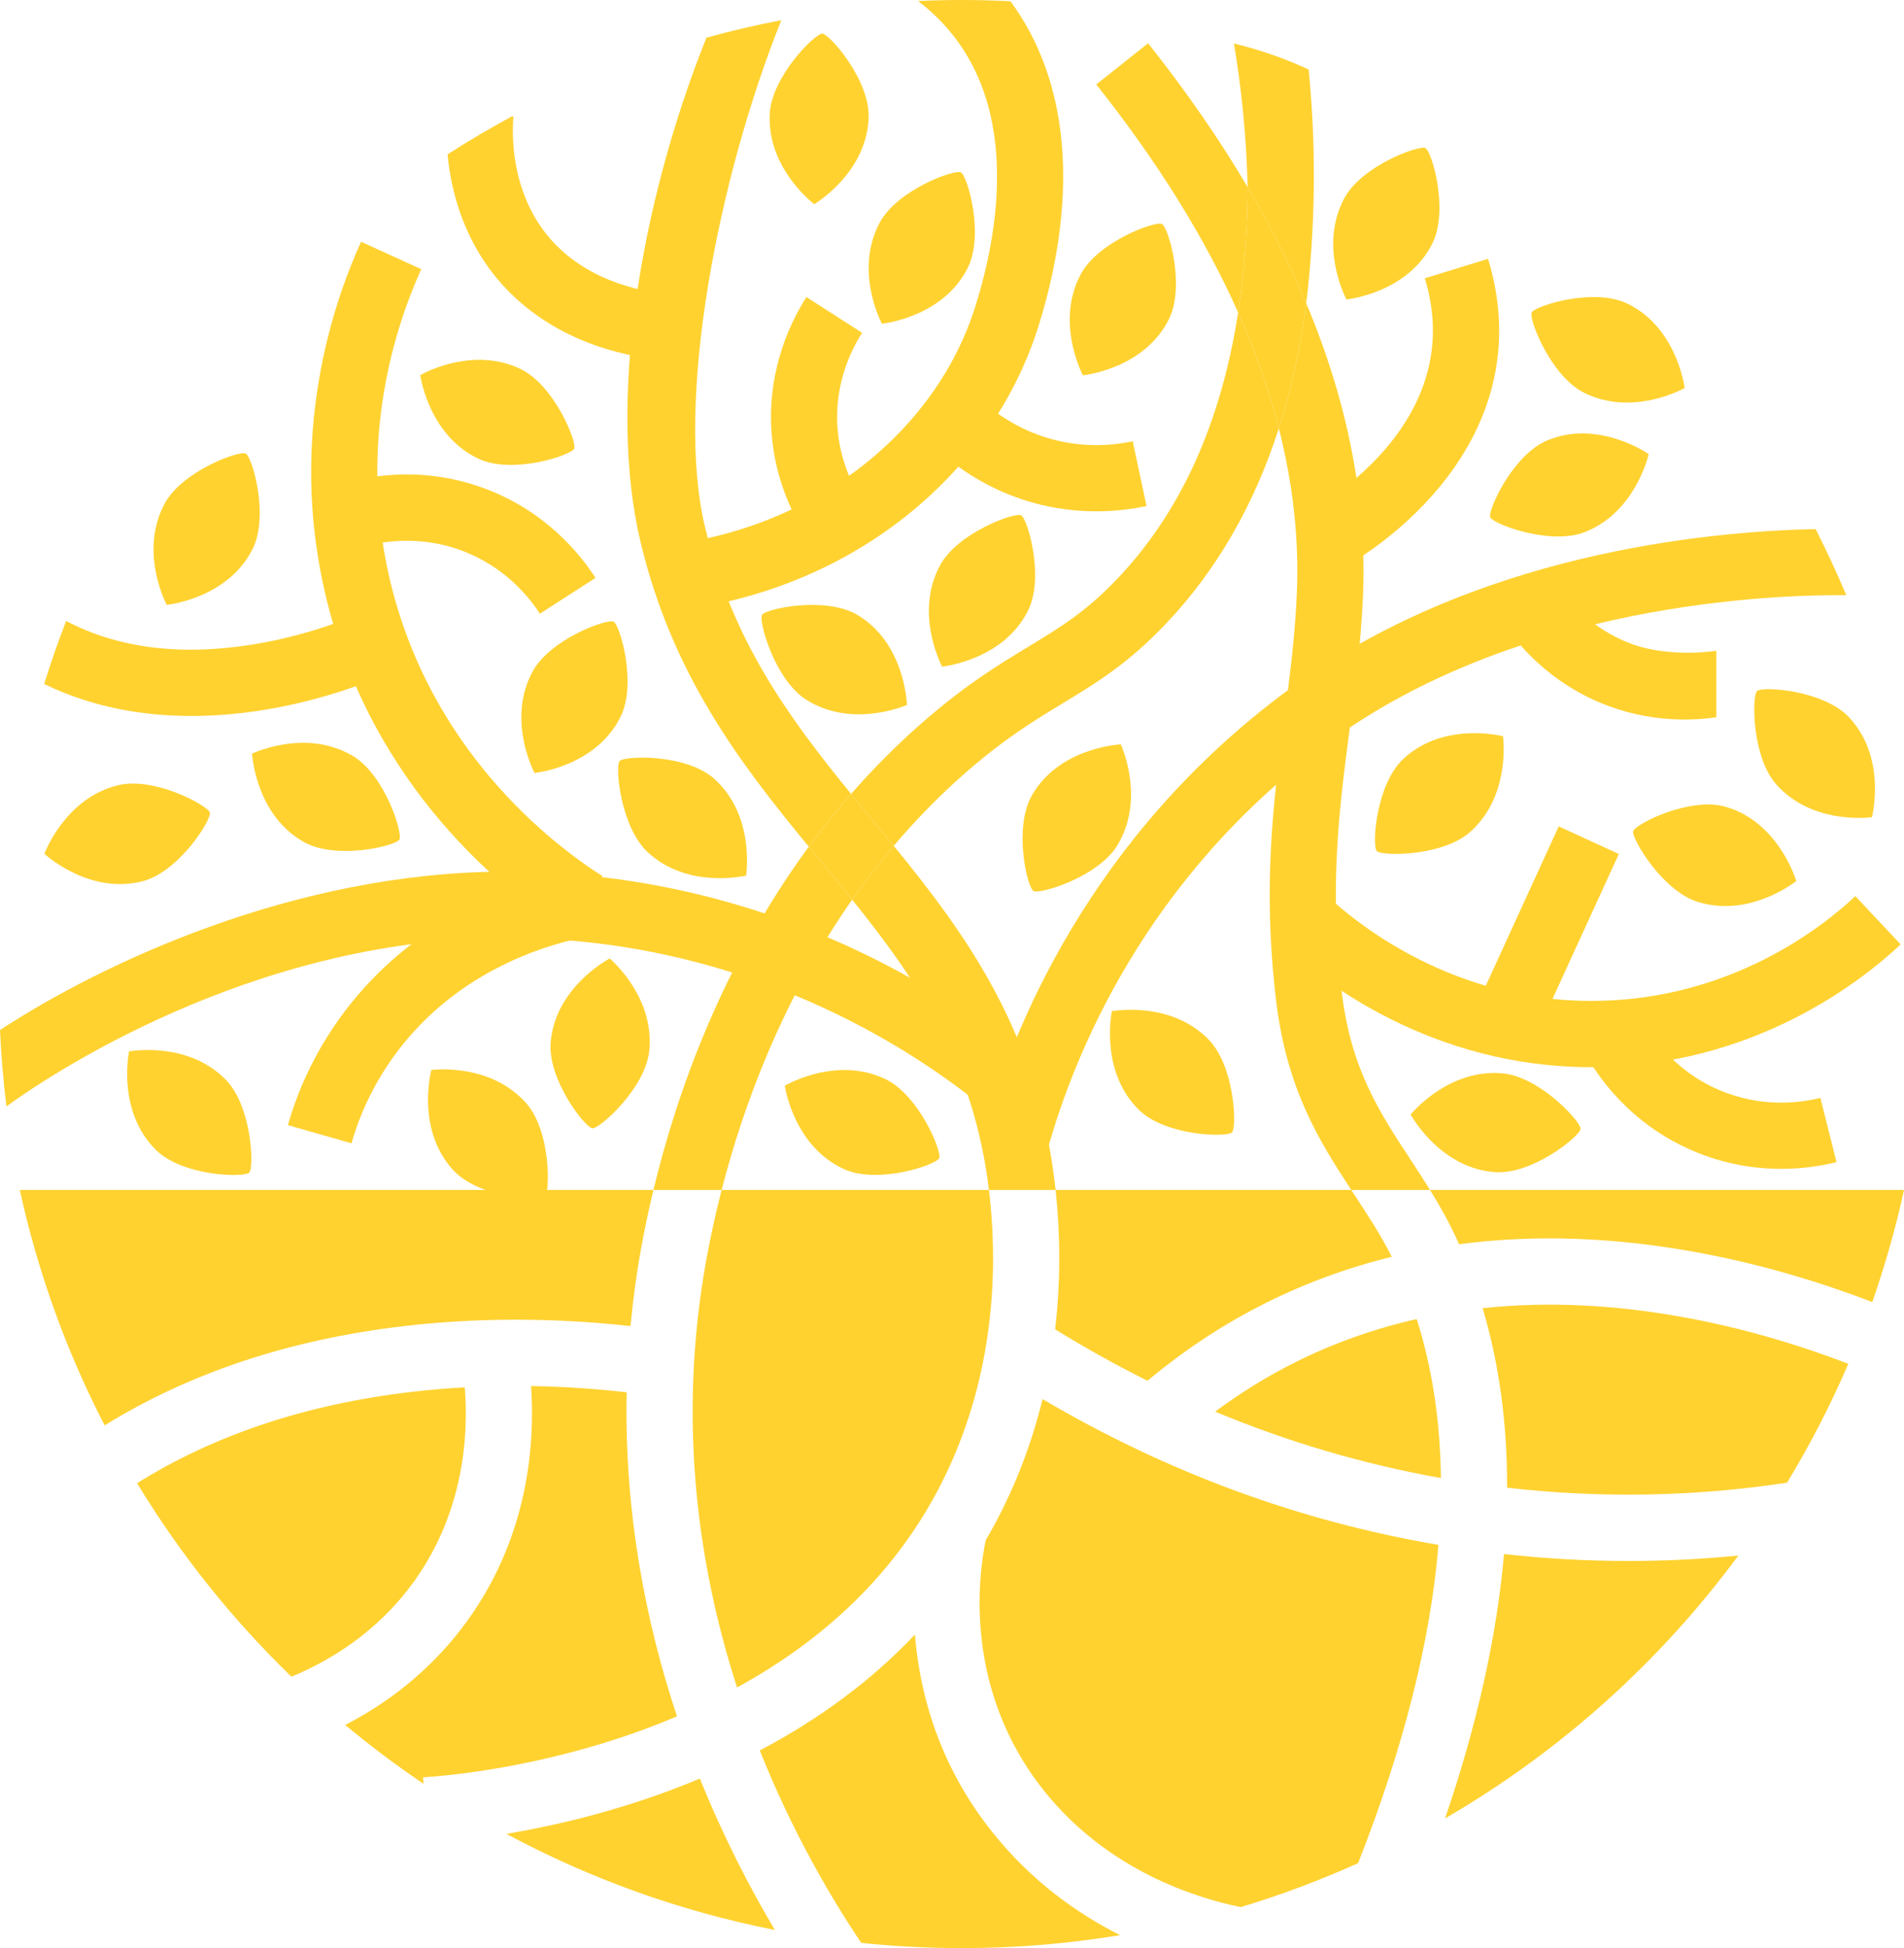
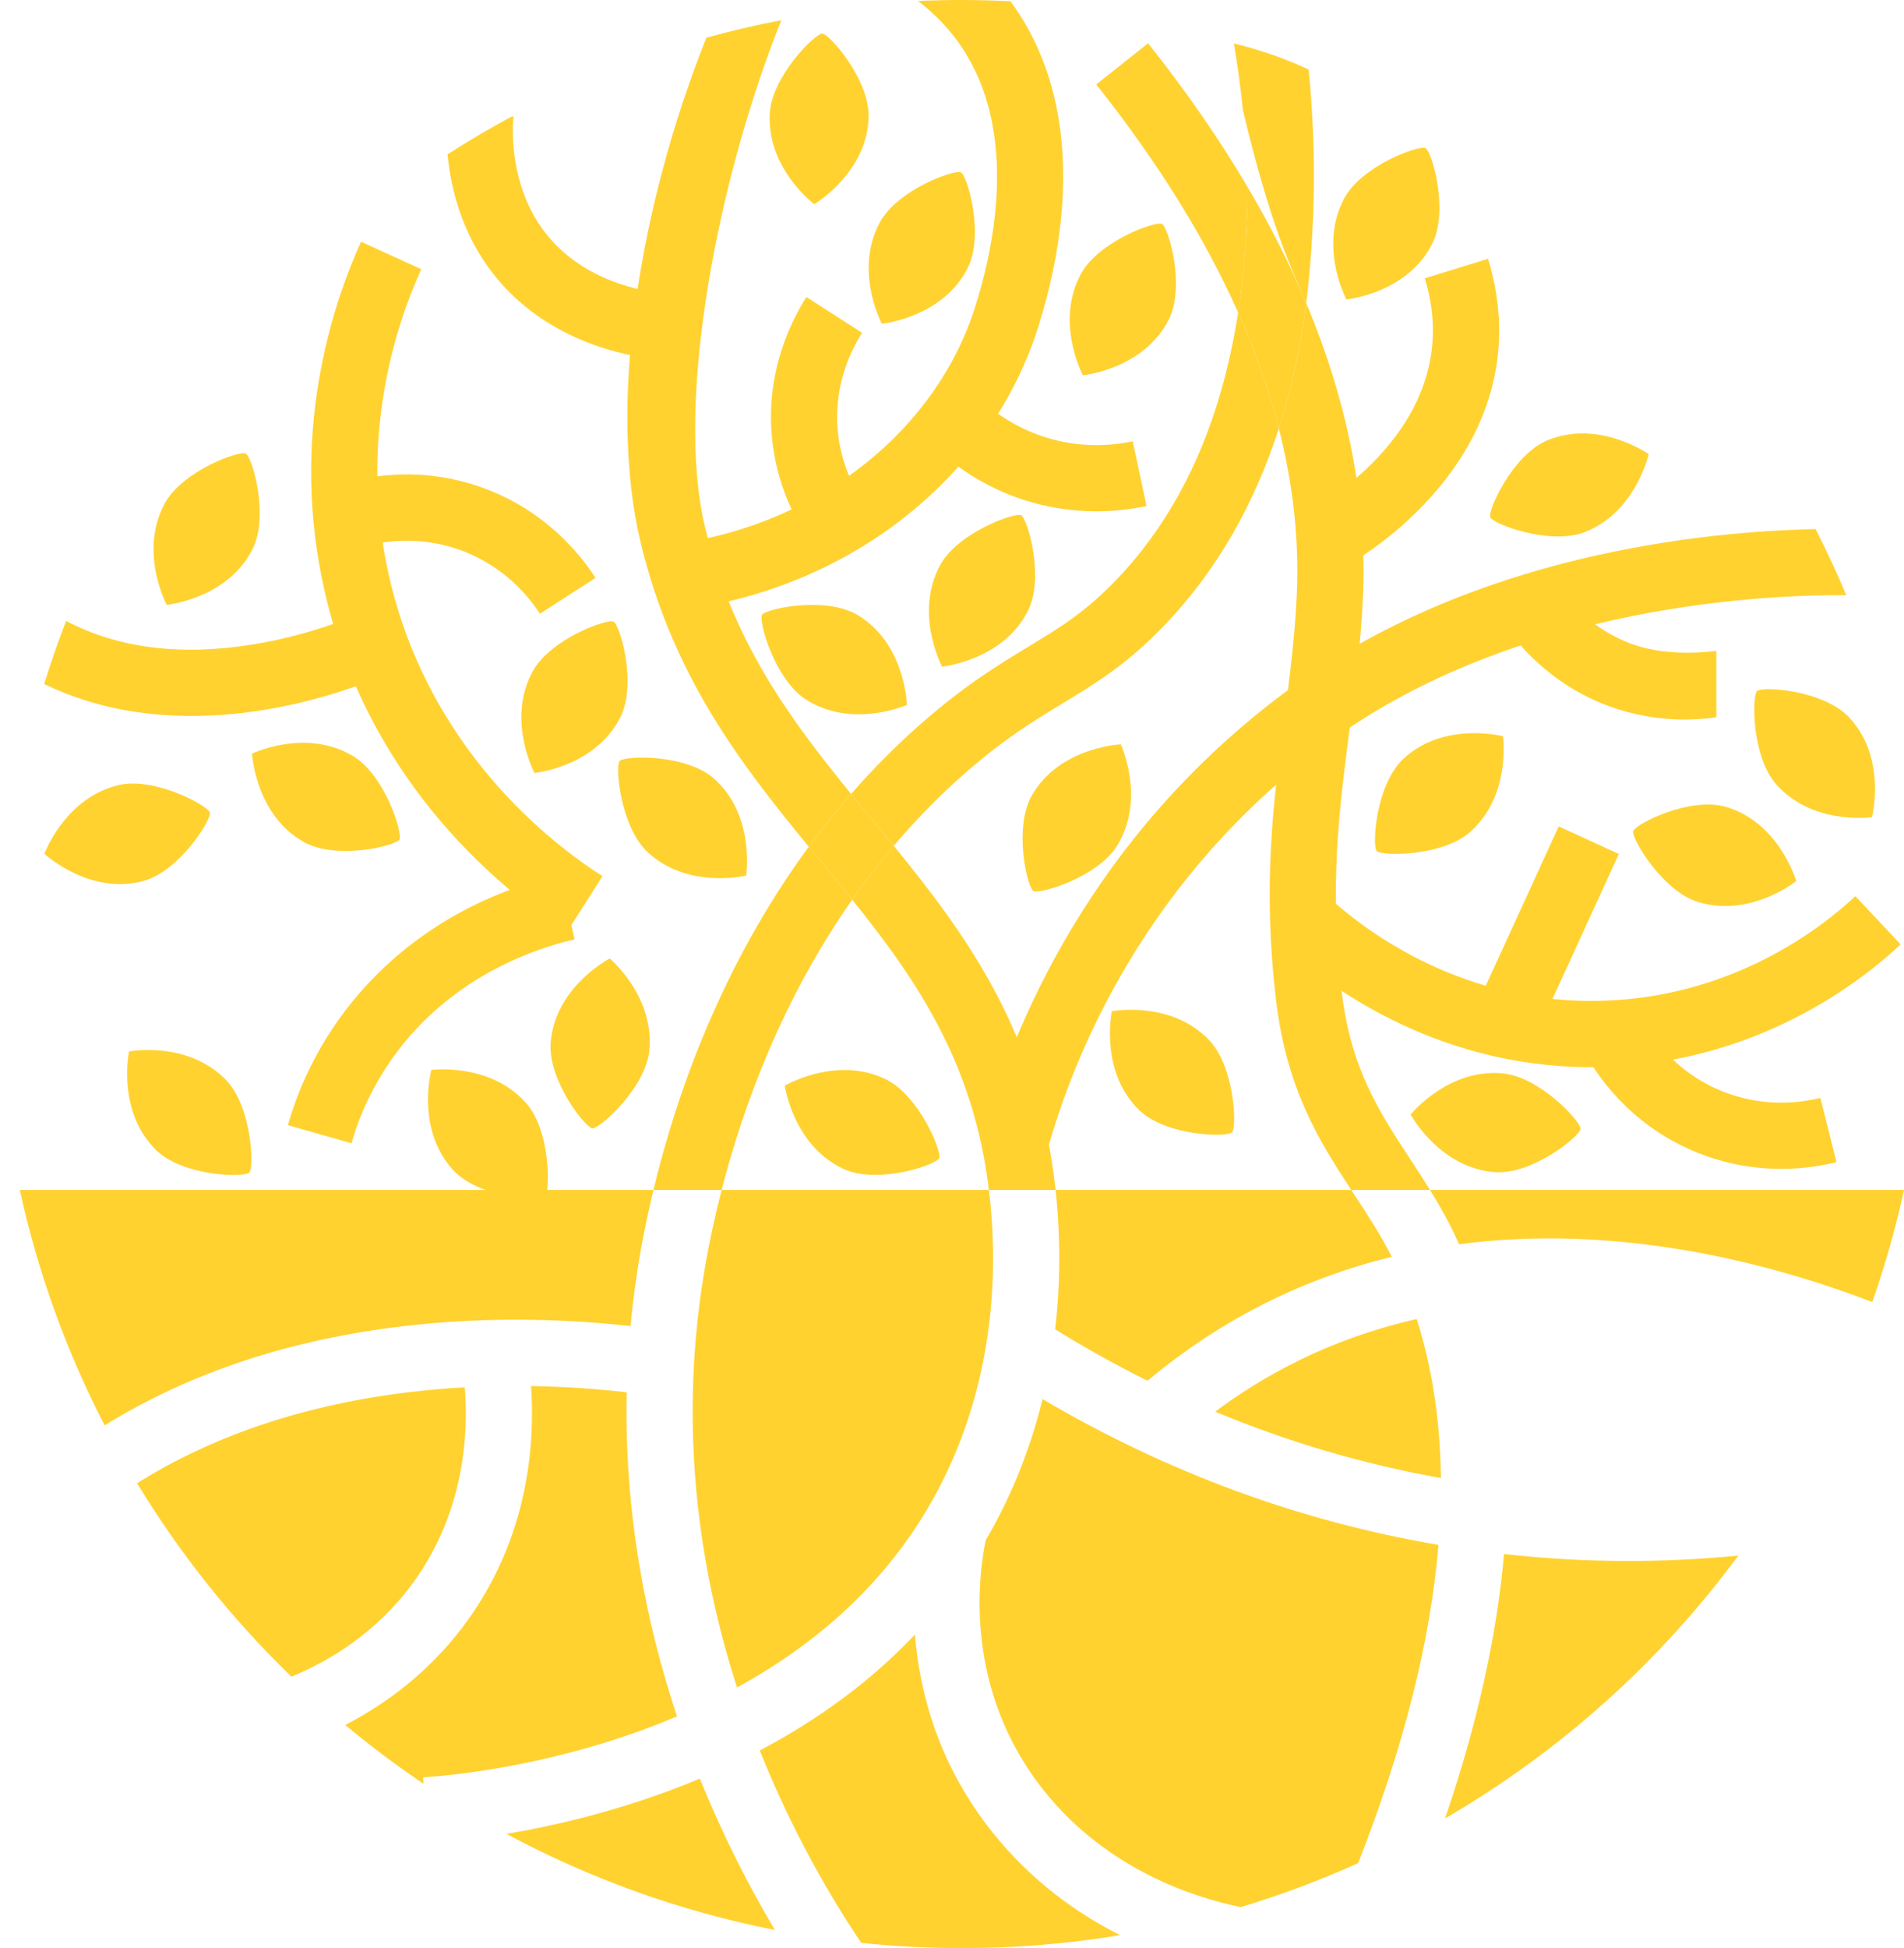
<svg xmlns="http://www.w3.org/2000/svg" width="2708" height="2770" viewBox="0 0 2708 2770" fill="none">
  <path d="M1398.91 1610.71L1489.55 1635.91C1526.72 1501.99 1627.94 1248.63 1888.19 1056.63C2159.2 856.695 2524.4 845.309 2625.93 846.265C2612.51 814.311 2597.94 782.98 2582.3 752.301C2424.51 755.546 2094.37 787.558 1832.39 980.816C1549.38 1189.6 1439.32 1465.08 1398.91 1610.71Z" fill="#FFD230" />
-   <path d="M1439.42 1486.34L1381.65 1560.64C1272.5 1475.65 1041.78 1333.51 720.577 1333.51H716.583C354.414 1334.84 62.698 1534.09 9.174 1573.12C4.703 1537.34 1.65 1501.14 0 1464.55C144.063 1370.28 417.806 1240.38 716.25 1239.35H720.577C1069.87 1239.35 1320.7 1393.91 1439.42 1486.34Z" fill="#FFD230" />
  <path d="M1477.12 463.447C1444.48 567.594 1380.08 660.443 1290.9 731.97C1202.66 802.729 1094.53 849.109 978.166 866.057L964.622 772.889C1166.36 743.456 1332.31 610.919 1387.33 435.244C1422.61 322.755 1458.35 117.849 1305.67 1.405C1326.14 0.464 1346.74 0 1367.39 0C1390.76 0 1414.05 0.608 1437.14 1.782C1472.5 49.77 1495.55 106.32 1506 170.908C1519.97 257.413 1509.95 358.59 1477.12 463.447Z" fill="#FFD230" />
  <path d="M499.908 1625.59L409.426 1599.8C431.378 1522.63 472.733 1451.01 529.036 1392.69C618.648 1299.86 723.787 1260.53 796.224 1243.86L817.278 1335.66C768.138 1346.94 674.14 1377.87 596.697 1458.12C551.102 1505.35 517.633 1563.26 499.908 1625.59Z" fill="#FFD230" />
  <path d="M806.384 1325.18C724.311 1272.9 526.433 1121.19 462.028 841.995C410.745 619.636 472.287 434.373 513.54 343.726L599.145 382.763C562.84 462.547 508.65 625.546 553.694 820.803C610.273 1066.09 784.564 1199.68 856.885 1245.73L806.384 1325.18Z" fill="#FFD230" />
  <path d="M552.57 957.075C544.814 960.754 421.197 1018 272.243 1018C204.842 1018 132.26 1006.28 62.833 972.559C72.253 942.243 82.643 912.302 94.074 882.911C168.204 921.993 258.265 933.102 362.174 915.923C448.429 901.656 511.837 872.237 512.445 871.903L552.57 957.075Z" fill="#FFD230" />
  <path d="M976.921 419.753L975.792 513.92C934.915 513.458 830.601 504.781 745.879 434.818C667.423 369.983 642.404 282.827 636.529 219.499C666.352 200.335 696.927 182.258 728.197 165.455L729.933 165.919C730.078 165.542 730.222 164.977 730.368 164.282C730.411 164.137 730.411 163.949 730.498 163.76C730.498 163.906 730.454 164.036 730.454 164.224C729.05 176.753 719.124 290.562 805.814 362.176C867.383 413.061 945.97 419.421 976.921 419.753Z" fill="#FFD230" />
  <path d="M2263.15 1517.33C2036.51 1517.33 1880.43 1395.58 1823.66 1343.05L1887.51 1273.9C1936.12 1318.88 2069.76 1423.16 2263.15 1423.16C2263.97 1423.16 2264.79 1423.16 2265.6 1423.14C2460.38 1422.27 2591.48 1318.66 2638.81 1274.16L2703.22 1342.81C2647.78 1394.92 2494.21 1516.28 2266.04 1517.33C2265.08 1517.33 2264.09 1517.33 2263.15 1517.33Z" fill="#FFD230" />
  <path d="M1918.89 802.036L1873.38 719.616C1882.19 714.706 2088.19 596.929 2026.46 395.689L2116.39 368.036C2151.54 482.598 2127.85 594.553 2047.91 691.791C1989.78 762.506 1921.76 800.457 1918.89 802.036Z" fill="#FFD230" />
  <path d="M2182.35 1476.48L2096.84 1437.24L2216.9 1175.02L2302.42 1214.26L2182.35 1476.48Z" fill="#FFD230" />
  <path d="M1559.16 727.035C1524.83 727.035 1485.37 721.835 1443.65 706.495C1393.6 688.085 1347.95 657.405 1311.62 617.76L1380.97 554.113C1399.24 574.074 1430.58 601.378 1476.08 618.094C1530.31 638.04 1579.39 634.157 1611.04 627.393L1630.68 719.488C1611.17 723.66 1586.83 727.035 1559.16 727.035Z" fill="#FFD230" />
  <path d="M2533.37 1661.93C2496.65 1661.93 2453.08 1655.74 2407.37 1636.09C2317.68 1597.53 2271.06 1529.53 2251.26 1492.43L2334.23 1448.06C2345.51 1469.17 2378.8 1521.32 2444.49 1549.57C2505.56 1575.83 2561.29 1568 2589.05 1561.01L2612 1652.34C2593.46 1657 2566.15 1661.93 2533.37 1661.93Z" fill="#FFD230" />
  <path d="M767.863 872.626C752.366 848.508 717.03 804.69 654.534 782.066C587.306 757.745 527.372 773.027 504.726 780.733L474.469 691.563C514.262 678.034 594.715 660.29 686.513 693.518C775.04 725.545 825.048 787.555 846.97 821.667L767.863 872.626Z" fill="#FFD230" />
  <path d="M2395.79 1023.09C2358.63 1023.09 2321.73 1016.53 2287.14 1003.62C2202.67 972.101 2154.26 911.714 2132.91 878.515L2212.02 827.556C2227.04 850.906 2261.03 893.376 2320.01 915.393C2362.85 931.384 2415.71 929.023 2441.16 925.316V1019.81C2426.1 1022 2410.93 1023.09 2395.79 1023.09Z" fill="#FFD230" />
  <path d="M1146.56 761.744C1118.06 717.449 1101.02 666.621 1097.31 614.765C1090.88 524.755 1125.65 455.575 1146.95 422.36L1226.12 473.232C1211.13 496.611 1186.66 545.207 1191.14 608.043C1194.42 653.7 1211.7 689.087 1225.64 710.743L1146.56 761.744Z" fill="#FFD230" />
  <path d="M1589.45 1201.5C1561.98 1247.19 1478.52 1271.99 1469.78 1266.87C1461.04 1261.77 1441 1176.86 1467.9 1130.41C1505.58 1065.39 1585.27 1058.9 1594.1 1058.32C1598.05 1067.45 1627.39 1138.33 1589.45 1201.5Z" fill="#FFD230" />
  <path d="M1718.72 1477.77C1756.13 1515.75 1759.39 1602.83 1752.3 1610.05C1745.18 1617.26 1658.02 1615.6 1619.77 1578C1566.2 1525.31 1579.71 1446.42 1581.35 1437.71C1591.16 1436.14 1667.04 1425.3 1718.72 1477.77Z" fill="#FFD230" />
  <path d="M1258.9 1534.12C1307.07 1556.94 1340.02 1637.6 1335.81 1646.81C1331.58 1656.02 1249.16 1684.43 1200.34 1662.25C1131.96 1631.2 1117.59 1552.47 1116.12 1543.73C1124.81 1538.87 1192.35 1502.6 1258.9 1534.12Z" fill="#FFD230" />
  <path d="M320.925 1534.98C358.33 1572.96 361.6 1660.04 354.48 1667.26C347.376 1674.47 260.223 1672.8 221.965 1635.2C168.397 1582.52 181.912 1503.61 183.547 1494.91C193.358 1493.35 269.238 1482.5 320.925 1534.98Z" fill="#FFD230" />
  <path d="M2136.83 1526.09C2189.9 1530.76 2248.74 1595.01 2247.98 1605.11C2247.23 1615.22 2179.74 1670.46 2126.28 1666.61C2051.36 1661.21 2010.61 1592.34 2006.23 1584.64C2012.7 1577.08 2063.49 1519.63 2136.83 1526.09Z" fill="#FFD230" />
  <path d="M2091.59 1182.39C2052.04 1218.11 1964.97 1217.5 1958.1 1210.07C1951.2 1202.61 1956.75 1115.53 1995.99 1078.96C2050.95 1027.73 2129.07 1044.75 2137.69 1046.77C2138.82 1056.67 2146.26 1133.03 2091.59 1182.39Z" fill="#FFD230" />
  <path d="M2414.81 1282.38C2363.93 1266.6 2319.93 1191.38 2322.79 1181.66C2325.68 1171.95 2403.27 1132.2 2454.74 1147.24C2526.81 1168.34 2552.13 1244.27 2554.81 1252.71C2546.9 1258.74 2485.14 1304.18 2414.81 1282.38Z" fill="#FFD230" />
  <path d="M2526.94 1116.04C2491.18 1076.49 2491.62 989.339 2499.03 982.443C2506.46 975.548 2593.46 980.937 2630.08 1020.15C2681.36 1075.06 2664.48 1153.3 2662.48 1161.94C2652.61 1163.08 2576.34 1170.68 2526.94 1116.04Z" fill="#FFD230" />
  <path d="M2254.24 756.456C2204.66 776.011 2123.36 744.868 2119.51 735.497C2115.68 726.111 2151.38 646.501 2200.94 626.034C2270.36 597.354 2337.56 640.736 2344.93 645.66C2342.51 655.307 2322.72 729.442 2254.24 756.456Z" fill="#FFD230" />
-   <path d="M2253.11 558.501C2205.4 534.746 2174.05 453.442 2178.44 444.316C2182.85 435.176 2265.81 408.407 2314.19 431.541C2381.95 463.943 2394.78 542.959 2396.05 551.722C2387.27 556.401 2319.03 591.324 2253.11 558.501Z" fill="#FFD230" />
  <path d="M1911.57 282.611C1936.43 235.434 2018.36 205.985 2027.39 210.592C2036.41 215.212 2061.16 298.878 2036.92 346.736C2002.95 413.787 1923.75 424.738 1914.95 425.81C1910.51 416.916 1877.23 347.793 1911.57 282.611Z" fill="#FFD230" />
  <path d="M1536.82 390.457C1561.68 343.28 1643.61 313.832 1652.63 318.438C1661.66 323.058 1686.41 406.724 1662.16 454.582C1628.2 521.633 1548.99 532.584 1540.2 533.656C1535.75 524.762 1502.48 455.639 1536.82 390.457Z" fill="#FFD230" />
  <path d="M1336.51 804.666C1361.36 757.489 1443.3 728.041 1452.32 732.647C1461.33 737.267 1486.1 820.933 1461.84 868.791C1427.89 935.842 1348.67 946.793 1339.87 947.865C1335.43 938.971 1302.17 869.848 1336.51 804.666Z" fill="#FFD230" />
  <path d="M756.86 955.901C781.719 908.723 863.649 879.275 872.663 883.881C881.692 888.503 906.451 972.167 882.199 1020.03C848.238 1087.08 769.029 1098.03 760.231 1099.1C755.789 1090.21 722.523 1021.08 756.86 955.901Z" fill="#FFD230" />
  <path d="M167.866 1116.44C219.624 1103.78 295.982 1145.6 298.53 1155.42C301.061 1165.23 254.946 1239.29 203.071 1252.88C130.417 1271.91 69.701 1219.86 63.06 1213.98C66.749 1204.73 96.355 1133.96 167.866 1116.44Z" fill="#FFD230" />
  <path d="M501.517 1074.63C547.474 1101.63 573.129 1184.91 568.122 1193.71C563.116 1202.52 478.496 1223.47 431.83 1197.05C366.455 1160.05 359.132 1080.35 358.452 1071.5C367.54 1067.44 438.022 1037.33 501.517 1074.63Z" fill="#FFD230" />
  <path d="M923.393 1494.45C917.779 1547.5 852.592 1605.26 842.506 1604.31C832.435 1603.38 778.433 1534.87 783.238 1481.41C789.937 1406.54 859.45 1366.96 867.207 1362.7C874.644 1369.31 931.15 1421.17 923.393 1494.45Z" fill="#FFD230" />
  <path d="M748.495 1568.68C783.801 1608.63 782.369 1695.77 774.873 1702.57C767.378 1709.39 680.442 1703.01 644.267 1663.4C593.622 1607.89 611.377 1529.84 613.475 1521.24C623.358 1520.22 699.716 1513.49 748.495 1568.68Z" fill="#FFD230" />
-   <path d="M740.533 524.749C788.53 547.896 820.914 628.794 816.646 637.978C812.362 647.161 729.739 674.986 681.076 652.477C612.908 620.928 599.089 542.101 597.7 533.338C606.411 528.558 674.202 492.766 740.533 524.749Z" fill="#FFD230" />
  <path d="M233.721 716.87C258.581 669.693 340.51 640.244 349.539 644.851C358.554 649.471 383.312 733.137 359.06 780.995C325.099 848.046 245.89 858.997 237.093 860.069C232.65 851.175 199.384 782.052 233.721 716.87Z" fill="#FFD230" />
  <path d="M921.874 1212.32C882.487 1176.39 874.573 1089.6 881.301 1082.02C888.015 1074.45 975.138 1071.43 1015.34 1106.95C1071.65 1156.69 1062.36 1236.18 1061.21 1244.97C1051.48 1247.06 976.296 1261.95 921.874 1212.32Z" fill="#FFD230" />
  <path d="M1147.04 995.14C1101.88 966.851 1078.59 882.866 1083.85 874.205C1089.1 865.557 1174.28 847.002 1220.19 874.74C1284.46 913.604 1289.54 993.475 1289.96 1002.34C1280.77 1006.13 1209.45 1034.24 1147.04 995.14Z" fill="#FFD230" />
  <path d="M1250.87 317.115C1275.72 269.937 1357.66 240.49 1366.69 245.096C1375.7 249.716 1400.46 333.381 1376.21 381.24C1342.25 448.291 1263.04 459.242 1254.26 460.313C1249.8 451.42 1216.53 382.297 1250.87 317.115Z" fill="#FFD230" />
  <path d="M1094.78 161.922C1097.49 108.646 1159.42 47.404 1169.53 47.795C1179.65 48.171 1237.32 113.615 1235.45 167.252C1232.85 242.386 1165.62 285.711 1158.1 290.39C1150.3 284.204 1091.05 235.52 1094.78 161.922Z" fill="#FFD230" />
  <path d="M589.264 2248.05C661.006 2147.76 666.274 2037.81 661.021 1972.56C636.451 1973.93 611.23 1976.02 585.458 1979.03C435.651 1996.55 304.9 2040.11 194.957 2108.9C256.223 2209.86 330.121 2302.3 414.496 2383.98C484.979 2354.94 545.926 2308.64 589.264 2248.05Z" fill="#FFD230" />
  <path d="M1728.24 2007.13C1832.02 2050.37 1939.3 2081.94 2049.35 2101.55C2048.41 2020.34 2036.98 1944.9 2014.95 1875.48C1954.99 1889.04 1897.74 1909.29 1843.45 1936.29C1803.35 1956.2 1764.82 1979.93 1728.24 2007.13Z" fill="#FFD230" />
  <path d="M2139.11 2209.63C2128.94 2326.14 2101.01 2451.55 2055.3 2585.47C2218.7 2490.66 2360.74 2363.11 2472.39 2211.74C2420.36 2216.87 2368.21 2219.45 2315.99 2219.45C2257.05 2219.45 2198.06 2216.16 2139.11 2209.63Z" fill="#FFD230" />
  <path d="M1501.46 1693.19C1508.53 1760.31 1508.16 1826.28 1500.68 1890.08C1543.73 1916.7 1587.55 1941.08 1632.1 1963.24C1684.7 1919.2 1741.51 1881.81 1801.55 1851.96C1858.24 1823.77 1917.62 1802.13 1979.49 1787.01C1963.88 1756 1945.72 1728.26 1926.63 1699.19C1925.06 1696.8 1923.48 1694.39 1921.92 1691.99H1501.32C1501.37 1692.4 1501.42 1692.79 1501.46 1693.19Z" fill="#FFD230" />
  <path d="M1331.8 2122.73C1397.56 2000.53 1423.86 1855.41 1407.84 1703.04C1407.45 1699.31 1406.97 1695.67 1406.52 1691.99H1026.33C1017 1728.3 1009.95 1761.5 1004.73 1790.22C962.738 2021.08 993.4 2229.15 1048.28 2399.28C1175.01 2330.01 1270.1 2237.4 1331.8 2122.73Z" fill="#FFD230" />
-   <path d="M2397.36 1873.41C2296.01 1854.72 2199.6 1850.31 2108.71 1860.01C2132.19 1938.93 2143.78 2024.09 2143.48 2115.26C2276.44 2130.53 2409.76 2128.12 2541.74 2108.11C2574.47 2054.09 2603.62 1997.67 2628.78 1939.1C2563.58 1914.08 2485.01 1889.57 2397.36 1873.41Z" fill="#FFD230" />
  <path d="M896.743 1885.52C900.188 1848.75 905.208 1811.35 912.126 1773.36C916.554 1749.03 922.225 1721.62 929.36 1691.98H28.197C53.939 1809.95 94.889 1922.21 148.833 2026.67C269.716 1951.84 412.217 1904.48 574.527 1885.51C698.505 1871.02 811.096 1875.93 896.743 1885.52Z" fill="#FFD230" />
  <path d="M915.944 2458.95C931.976 2453.06 947.59 2446.86 962.87 2440.4C918.577 2307.2 887.771 2151.44 891.33 1979.68C851.755 1975.08 805.798 1971.54 755.298 1970.72C760.868 2050.8 752.462 2181.74 665.83 2302.85C621.074 2365.43 561.313 2416.41 490.974 2452.63C526.6 2482.31 563.744 2510.22 602.292 2536.21L601.727 2527.07C638.163 2524.79 768.524 2513.17 915.944 2458.95Z" fill="#FFD230" />
  <path d="M1482.82 1989.3C1467.43 2051.91 1444.67 2111.66 1414.69 2167.37C1410.56 2175.02 1406.29 2182.57 1401.9 2190.05C1391.46 2240.39 1370.02 2402.67 1485.17 2546.55C1575.25 2659.12 1699.69 2698.34 1764.68 2711.61C1821.99 2694.32 1877.73 2673.39 1931.63 2649.07C1996.46 2484.21 2034.6 2333.11 2045.89 2196.56C1848.56 2163.06 1659.63 2093.51 1482.82 1989.3Z" fill="#FFD230" />
  <path d="M1411.67 2605.39C1335.15 2509.78 1308.03 2407.49 1301.25 2324.16C1240.33 2388.51 1166.66 2443.54 1080.6 2488.86C1126.86 2604.74 1181.58 2698.03 1224.9 2762.47C1271.98 2767.35 1319.73 2769.91 1368.09 2769.91C1444.73 2769.91 1519.89 2763.56 1593.1 2751.46C1531.85 2720.68 1467 2674.54 1411.67 2605.39Z" fill="#FFD230" />
  <path d="M948.434 2547.34C862.96 2578.77 782.58 2596.97 720.257 2607.48C838.246 2670.85 966.565 2717.44 1102.05 2744.08C1066.9 2684.94 1029.15 2612.49 995.419 2528.87C980.066 2535.27 964.438 2541.45 948.434 2547.34Z" fill="#FFD230" />
  <path d="M2075.16 1769.1C2181.88 1754.98 2295.25 1758.83 2414.42 1780.79C2508.58 1798.17 2592.97 1824.49 2662.89 1851.31C2680.99 1799.54 2696.14 1746.38 2708 1691.99H2033.9C2047.9 1714.64 2061.48 1738.68 2073.62 1765.53C2074.16 1766.71 2074.64 1767.92 2075.16 1769.1Z" fill="#FFD230" />
  <path d="M1501.32 1691.99C1477.79 1471.11 1376.36 1331.53 1271.16 1202.63C1249.9 1227.68 1230.22 1253.27 1212.03 1279.19C1304.37 1393.83 1384.91 1512.09 1406.52 1691.99H1501.32Z" fill="#FFD230" />
  <path d="M1210.5 1128.84C1188.99 1153.42 1168.93 1178.51 1150.29 1203.88C1053.27 1085.9 956.441 960.565 911.063 770.855C863.804 573.194 909.659 291.171 1004.7 53.588C1039.67 43.883 1075.21 35.554 1111.26 28.718C1021.41 252.423 959.74 569.528 1002.63 748.969C1041.36 910.882 1121.77 1020.13 1210.5 1128.84Z" fill="#FFD230" />
  <path d="M1632.92 61.522L1559.19 120.085C1646.25 229.736 1713.57 337.983 1760.97 444.274C1769.6 388.681 1774.09 329.262 1774.47 266.065C1734.49 198.261 1687.32 130.037 1632.92 61.522Z" fill="#FFD230" />
  <path d="M1844.37 845.481C1841.58 907.173 1834.2 963.432 1826.4 1022.98C1811.17 1139.03 1795.45 1259.01 1814.91 1422.29C1829.93 1548.36 1876.14 1622.15 1921.91 1691.99H2033.9C2024.45 1676.69 2014.84 1661.97 2005.34 1647.5C1962.13 1581.69 1921.31 1519.54 1908.4 1411.15C1890.33 1259.57 1904.62 1150.61 1919.74 1035.23C1927.47 976.338 1935.45 915.444 1938.43 849.74C1944.61 713.305 1917.55 573.396 1857.84 431.168C1849.59 494.597 1836.59 553.928 1818.85 609.086C1839.29 689.318 1847.88 768.204 1844.37 845.481Z" fill="#FFD230" />
  <path d="M1271.16 1202.62C1301.66 1166.68 1335.39 1131.88 1372.83 1099.06C1428.54 1050.22 1470.74 1024.65 1511.57 999.927C1559.12 971.101 1604.05 943.884 1657.82 887.32C1730.02 811.376 1783.7 718.397 1818.84 609.093C1805 554.745 1785.72 499.775 1760.97 444.269C1736.6 601.43 1679.37 727.986 1589.6 822.428C1544.51 869.866 1508.44 891.724 1462.78 919.376C1420.56 944.956 1372.7 973.955 1310.76 1028.26C1274.2 1060.31 1240.93 1094.06 1210.5 1128.84C1220.64 1141.27 1230.89 1153.69 1241.21 1166.19C1251.17 1178.28 1261.19 1190.4 1271.16 1202.62Z" fill="#FFD230" />
-   <path d="M1861.25 98.858C1847.26 92.354 1831.86 85.894 1815.08 79.839C1793.65 72.104 1773.43 66.296 1754.96 61.878C1759.95 91.413 1764.3 122.917 1767.66 156.219C1771.56 195.039 1773.67 231.772 1774.47 266.073C1807.09 321.406 1834.89 376.463 1857.85 431.173C1863.92 380.417 1868.11 323.665 1868.62 261.829C1869.09 202.57 1866.1 147.963 1861.25 98.858Z" fill="#FFD230" />
+   <path d="M1861.25 98.858C1847.26 92.354 1831.86 85.894 1815.08 79.839C1793.65 72.104 1773.43 66.296 1754.96 61.878C1759.95 91.413 1764.3 122.917 1767.66 156.219C1807.09 321.406 1834.89 376.463 1857.85 431.173C1863.92 380.417 1868.11 323.665 1868.62 261.829C1869.09 202.57 1866.1 147.963 1861.25 98.858Z" fill="#FFD230" />
  <path d="M1212.03 1279.19C1197.78 1261.5 1183.25 1243.88 1168.61 1226.14C1162.5 1218.75 1156.39 1211.35 1150.29 1203.92C1025.79 1373.32 961.874 1556.73 929.331 1691.98H1026.34C1056.77 1573.69 1112.07 1421.76 1212.03 1279.19Z" fill="#FFD230" />
  <path d="M1212.03 1279.19C1230.21 1253.26 1249.92 1227.67 1271.17 1202.63C1261.18 1190.41 1251.19 1178.28 1241.2 1166.18C1230.9 1153.69 1220.66 1141.27 1210.5 1128.84C1188.99 1153.4 1168.96 1178.5 1150.29 1203.92C1156.39 1211.35 1162.5 1218.75 1168.61 1226.13C1183.25 1243.87 1197.78 1261.5 1212.03 1279.19Z" fill="#FFD230" />
  <path d="M1857.85 431.17C1834.89 376.46 1807.11 321.403 1774.47 266.069C1774.09 329.253 1769.6 388.685 1760.97 444.264C1785.73 499.77 1805 554.741 1818.85 609.089C1836.59 553.93 1849.6 494.599 1857.85 431.17Z" fill="#FFD230" />
</svg>